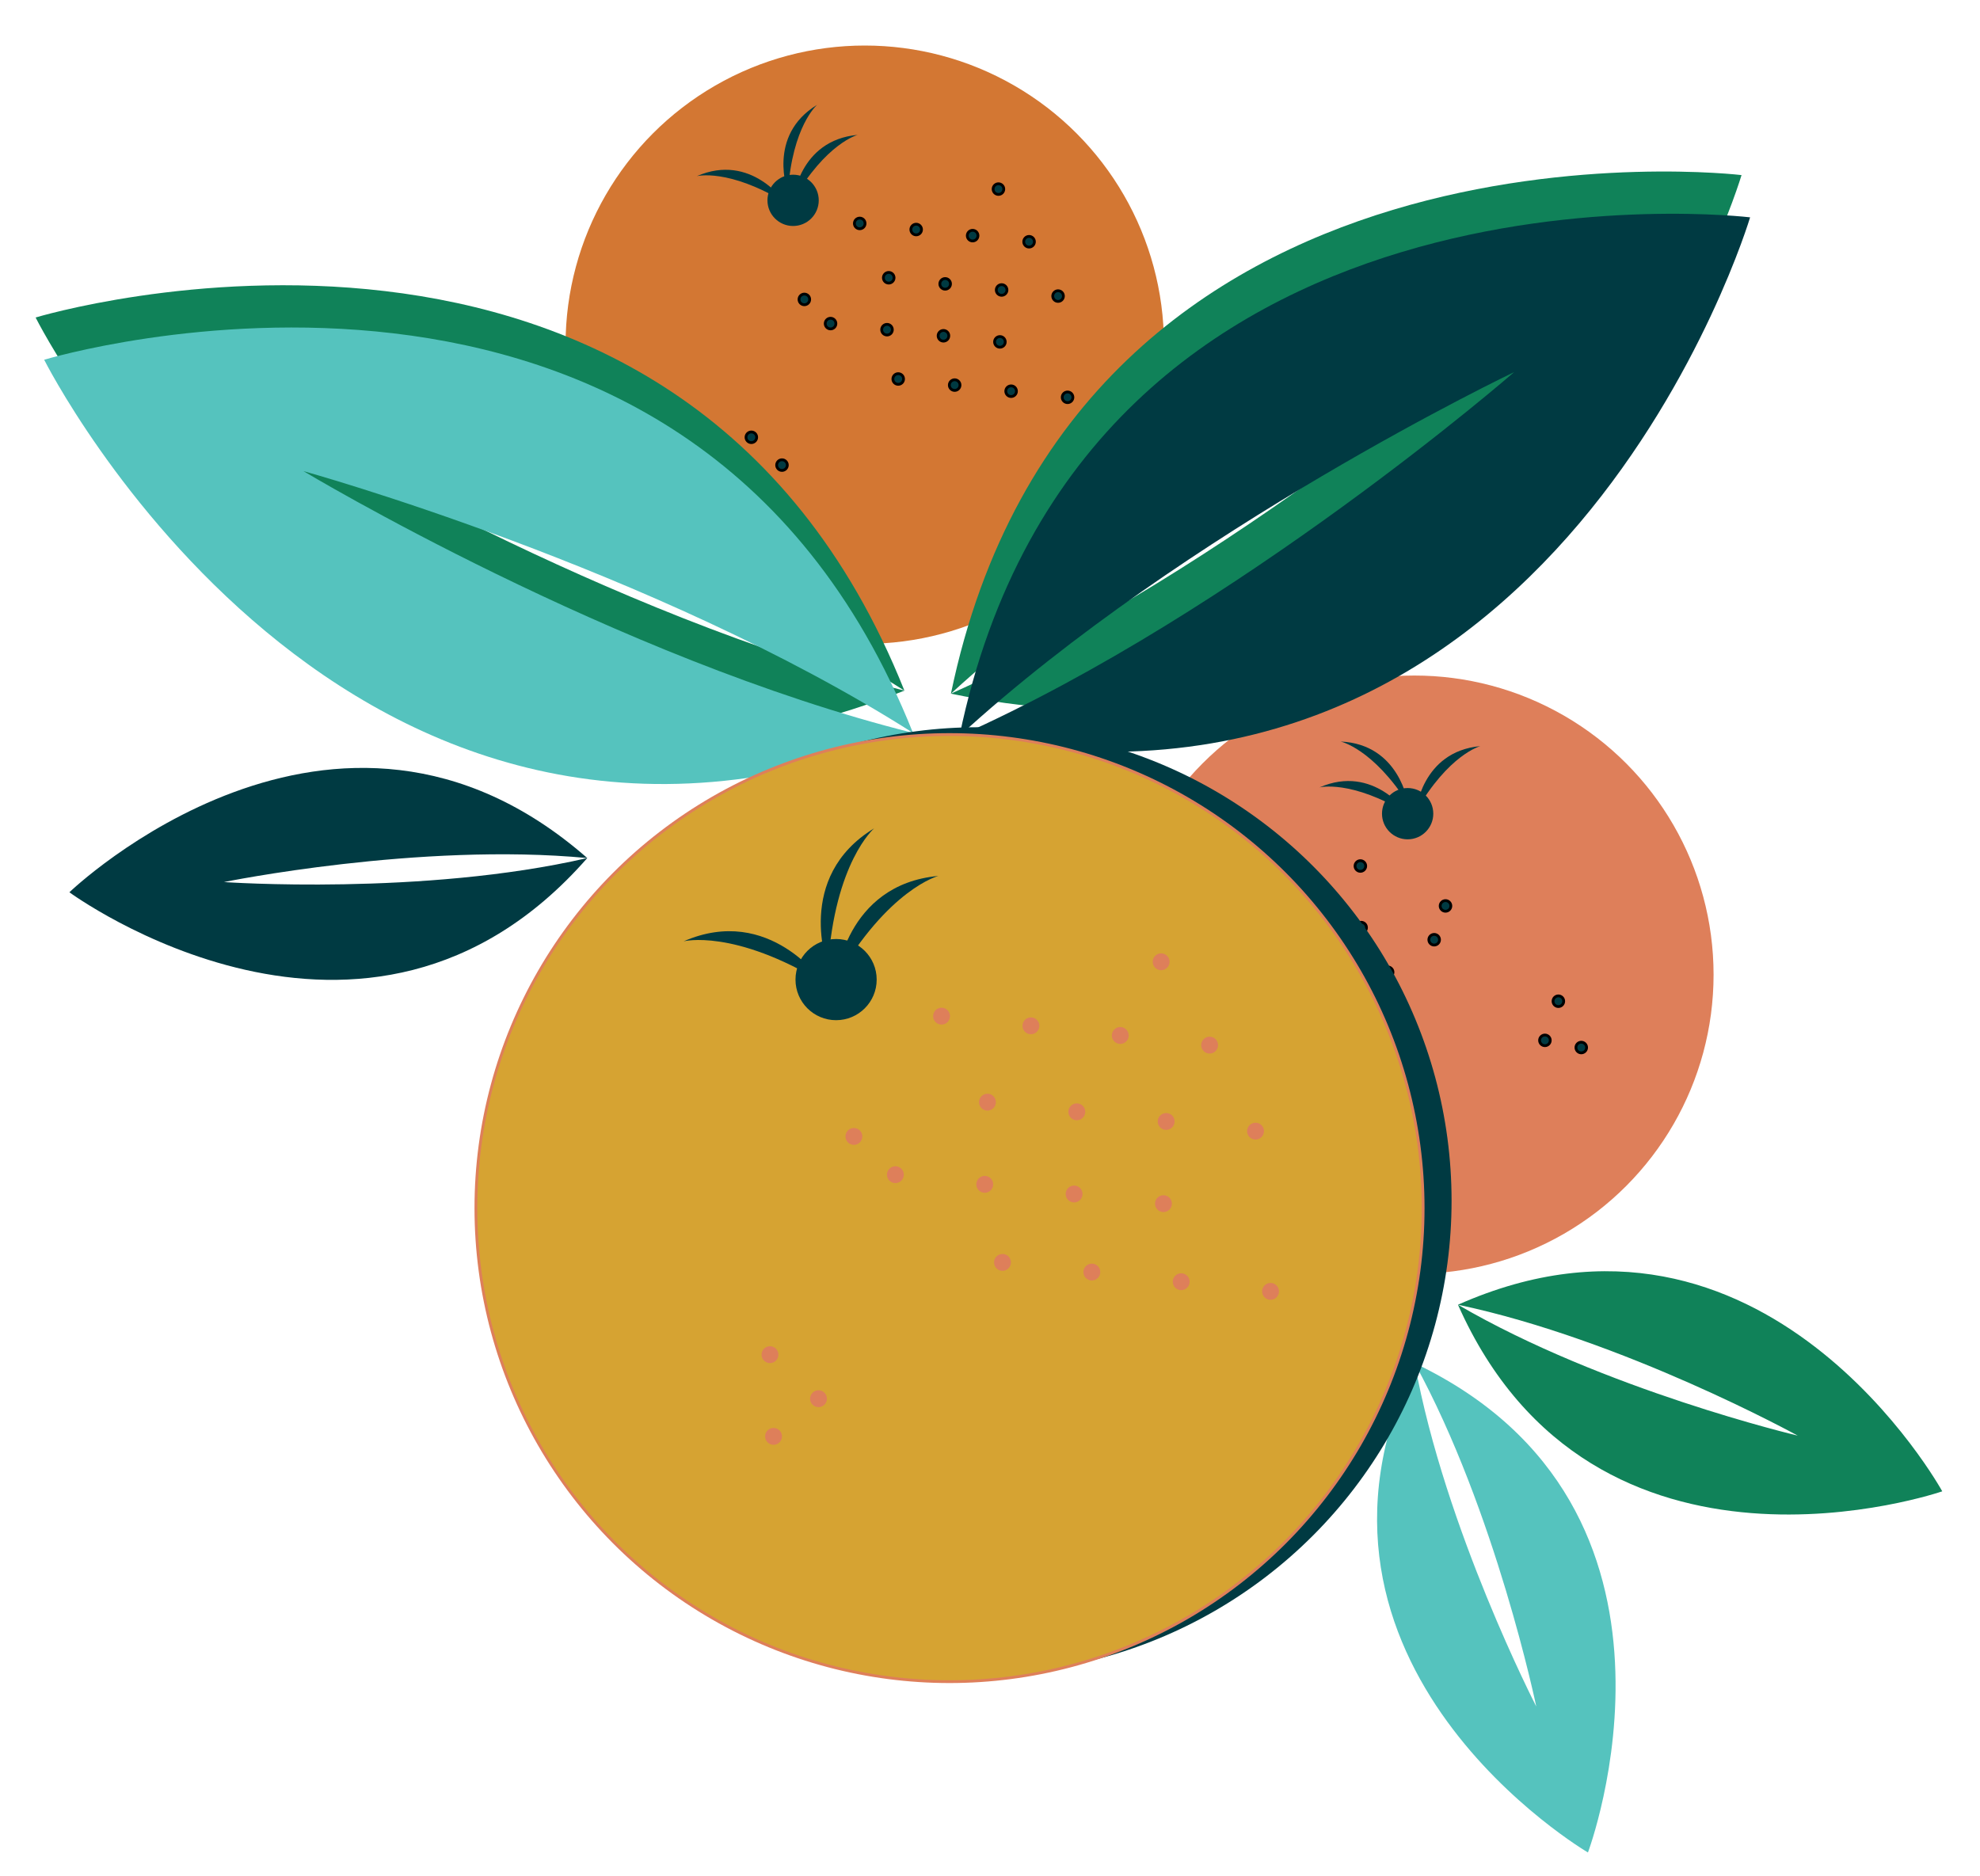
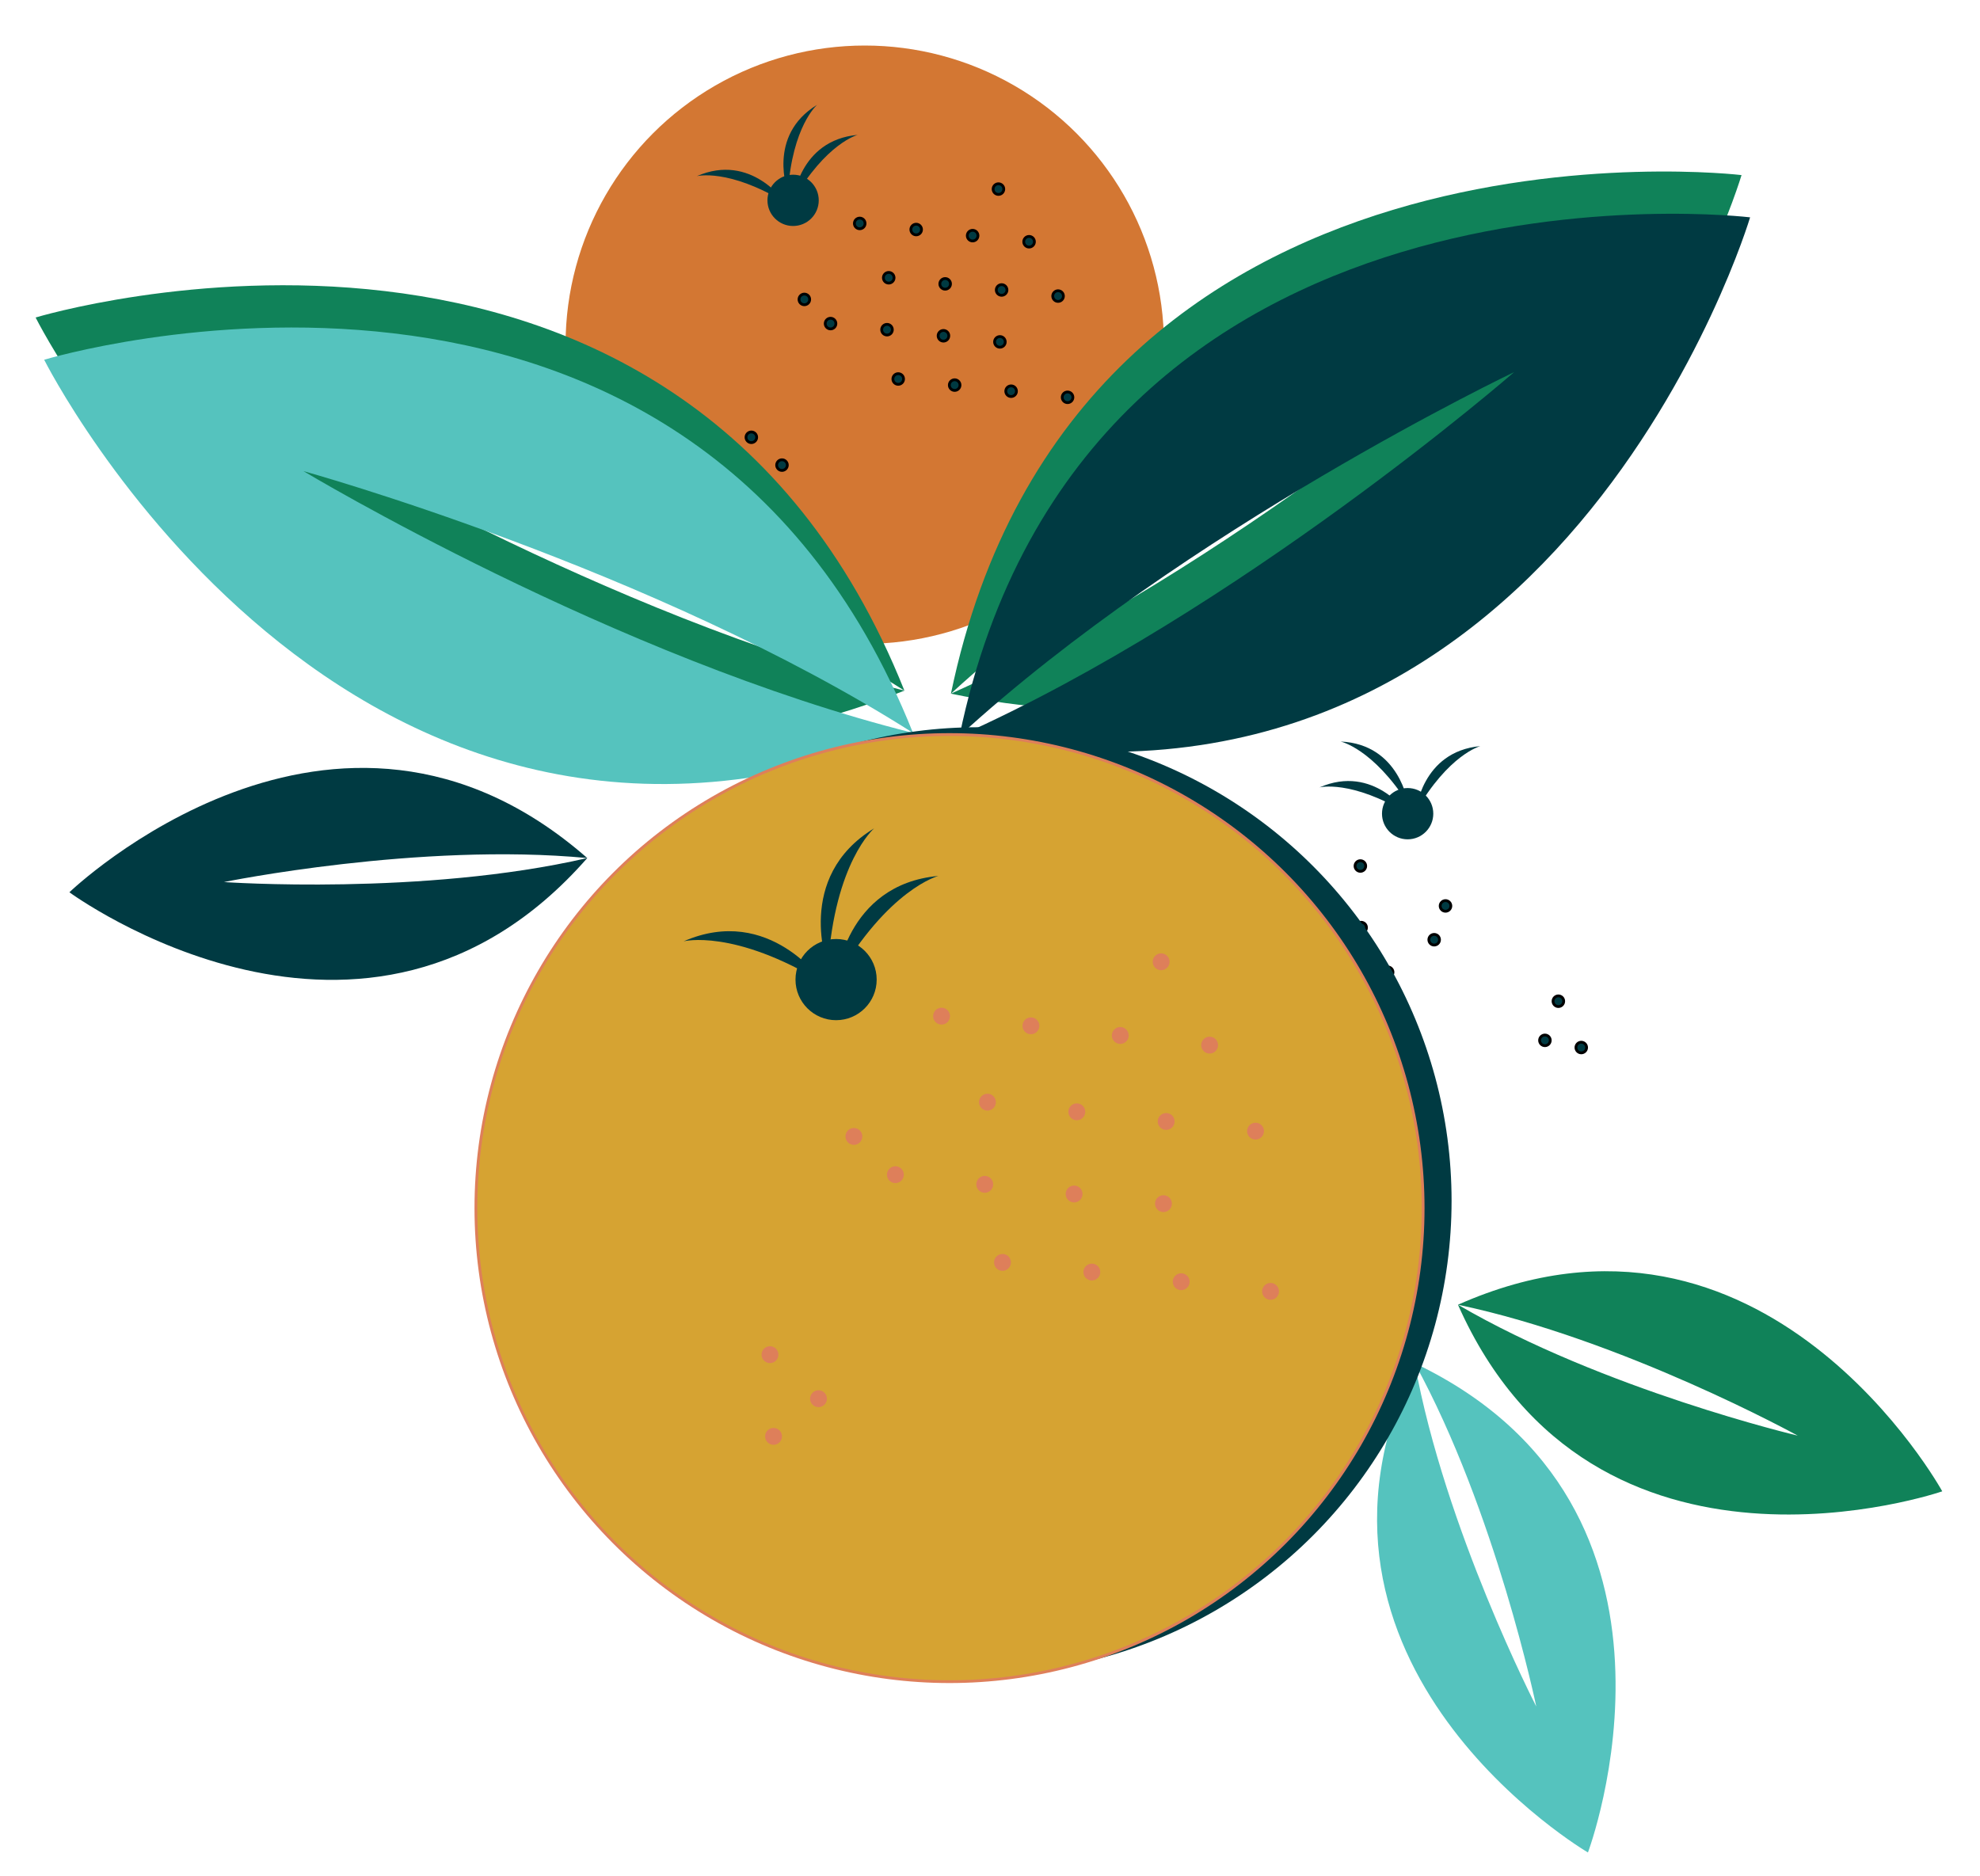
<svg xmlns="http://www.w3.org/2000/svg" id="art" viewBox="0 0 710.973 673.798">
  <g>
-     <circle cx="507.871" cy="350.037" r="107.435" fill="#de7f5a" />
    <g>
      <circle cx="505.452" cy="292.214" r="9.208" fill="#003a42" />
      <g>
        <path d="M505.452,292.214s-12.14-17.957-31.651-9.436c0,0,11.358-2.916,31.651,9.436Z" fill="#003a42" />
        <path d="M505.635,288.706s-2.996-21.467-24.266-22.405c0,0,11.482,2.382,24.266,22.405Z" fill="#003a42" />
        <path d="M508.378,291.463s1.99-21.584,23.192-23.514c0,0-11.358,2.916-23.192,23.514Z" fill="#003a42" />
      </g>
    </g>
    <g>
      <circle cx="438.354" cy="346.055" r="1.914" fill="#003a42" stroke="#000" stroke-miterlimit="10" />
      <circle cx="455.062" cy="334.371" r="1.914" fill="#003a42" stroke="#000" stroke-miterlimit="10" />
      <circle cx="471.771" cy="322.687" r="1.914" fill="#003a42" stroke="#000" stroke-miterlimit="10" />
      <circle cx="488.479" cy="311.003" r="1.914" fill="#003a42" stroke="#000" stroke-miterlimit="10" />
    </g>
    <g>
      <circle cx="438.629" cy="368.17" r="1.914" fill="#003a42" stroke="#000" stroke-miterlimit="10" />
      <circle cx="455.337" cy="356.486" r="1.914" fill="#003a42" stroke="#000" stroke-miterlimit="10" />
      <circle cx="472.046" cy="344.802" r="1.914" fill="#003a42" stroke="#000" stroke-miterlimit="10" />
      <circle cx="488.754" cy="333.118" r="1.914" fill="#003a42" stroke="#000" stroke-miterlimit="10" />
    </g>
    <g>
      <circle cx="464.858" cy="372.53" r="1.914" fill="#003a42" stroke="#000" stroke-miterlimit="10" />
      <circle cx="481.566" cy="360.846" r="1.914" fill="#003a42" stroke="#000" stroke-miterlimit="10" />
      <circle cx="498.274" cy="349.162" r="1.914" fill="#003a42" stroke="#000" stroke-miterlimit="10" />
      <circle cx="514.982" cy="337.478" r="1.914" fill="#003a42" stroke="#000" stroke-miterlimit="10" />
    </g>
    <g>
      <circle cx="453.153" cy="401.671" r="1.914" fill="#003a42" stroke="#000" stroke-miterlimit="10" />
      <circle cx="469.861" cy="389.987" r="1.914" fill="#003a42" stroke="#000" stroke-miterlimit="10" />
      <circle cx="486.569" cy="378.303" r="1.914" fill="#003a42" stroke="#000" stroke-miterlimit="10" />
      <circle cx="503.277" cy="366.619" r="1.914" fill="#003a42" stroke="#000" stroke-miterlimit="10" />
    </g>
    <circle cx="438.887" cy="324.187" r="1.914" fill="#003a42" stroke="#000" stroke-miterlimit="10" />
    <circle cx="519.05" cy="325.341" r="1.914" fill="#003a42" stroke="#000" stroke-miterlimit="10" />
    <circle cx="554.746" cy="373.616" r="1.914" fill="#003a42" stroke="#000" stroke-miterlimit="10" />
    <circle cx="559.577" cy="359.561" r="1.914" fill="#003a42" stroke="#000" stroke-miterlimit="10" />
    <circle cx="567.798" cy="376.193" r="1.914" fill="#003a42" stroke="#000" stroke-miterlimit="10" />
  </g>
  <g>
    <circle cx="310.516" cy="123.788" r="107.435" fill="#d37733" />
    <g>
      <circle cx="284.785" cy="71.949" r="9.208" fill="#003a42" />
      <g>
-         <path d="M284.785,71.949s1.99-21.584,23.192-23.514c0,0-11.358,2.916-23.192,23.514Z" fill="#003a42" />
+         <path d="M284.785,71.949s1.99-21.584,23.192-23.514c0,0-11.358,2.916-23.192,23.514" fill="#003a42" />
        <path d="M282.935,68.963s-7.714-20.256,10.474-31.323c0,0-8.915,7.618-10.474,31.323Z" fill="#003a42" />
        <path d="M281.859,72.7s-12.14-17.957-31.651-9.436c0,0,11.358-2.916,31.651,9.436Z" fill="#003a42" />
      </g>
    </g>
    <g>
      <circle cx="369.519" cy="86.815" r="1.914" fill="#003a42" stroke="#000" stroke-miterlimit="10" />
      <circle cx="349.249" cy="84.623" r="1.914" fill="#003a42" stroke="#000" stroke-miterlimit="10" />
      <circle cx="328.979" cy="82.431" r="1.914" fill="#003a42" stroke="#000" stroke-miterlimit="10" />
      <circle cx="308.709" cy="80.24" r="1.914" fill="#003a42" stroke="#000" stroke-miterlimit="10" />
    </g>
    <g>
      <circle cx="379.93" cy="106.328" r="1.914" fill="#003a42" stroke="#000" stroke-miterlimit="10" />
      <circle cx="359.66" cy="104.136" r="1.914" fill="#003a42" stroke="#000" stroke-miterlimit="10" />
      <circle cx="339.39" cy="101.944" r="1.914" fill="#003a42" stroke="#000" stroke-miterlimit="10" />
      <circle cx="319.12" cy="99.752" r="1.914" fill="#003a42" stroke="#000" stroke-miterlimit="10" />
    </g>
    <g>
      <circle cx="359.045" cy="122.781" r="1.914" fill="#003a42" stroke="#000" stroke-miterlimit="10" />
      <circle cx="338.775" cy="120.59" r="1.914" fill="#003a42" stroke="#000" stroke-miterlimit="10" />
      <circle cx="318.505" cy="118.398" r="1.914" fill="#003a42" stroke="#000" stroke-miterlimit="10" />
      <circle cx="298.235" cy="116.206" r="1.914" fill="#003a42" stroke="#000" stroke-miterlimit="10" />
    </g>
    <g>
      <circle cx="383.338" cy="142.682" r="1.914" fill="#003a42" stroke="#000" stroke-miterlimit="10" />
      <circle cx="363.068" cy="140.49" r="1.914" fill="#003a42" stroke="#000" stroke-miterlimit="10" />
      <circle cx="342.798" cy="138.298" r="1.914" fill="#003a42" stroke="#000" stroke-miterlimit="10" />
      <circle cx="322.528" cy="136.106" r="1.914" fill="#003a42" stroke="#000" stroke-miterlimit="10" />
    </g>
    <circle cx="358.519" cy="67.907" r="1.914" fill="#003a42" stroke="#000" stroke-miterlimit="10" />
    <circle cx="288.824" cy="107.529" r="1.914" fill="#003a42" stroke="#000" stroke-miterlimit="10" />
    <circle cx="280.794" cy="167.029" r="1.914" fill="#003a42" stroke="#000" stroke-miterlimit="10" />
    <circle cx="269.79" cy="157.039" r="1.914" fill="#003a42" stroke="#000" stroke-miterlimit="10" />
    <circle cx="270.596" cy="175.574" r="1.914" fill="#003a42" stroke="#000" stroke-miterlimit="10" />
  </g>
  <g>
    <path d="M625.347,62.88s-68.879,230.895-283.892,186.228c100.775-44.988,199.164-130.649,199.164-130.649,0,0-117.76,56.131-199.164,130.649C386.122,34.096,625.347,62.88,625.347,62.88Z" fill="#108259" />
    <path d="M12.788,114.025s108.001,215.39,311.963,133.995c-107.065-26.768-218.858-94.004-218.858-94.004,0,0,125.73,34.786,218.858,94.004C243.356,44.059,12.788,114.025,12.788,114.025Z" fill="#108259" />
  </g>
  <g>
    <path d="M628.424,78.053s-68.879,230.895-283.892,186.228c100.775-44.988,199.164-130.649,199.164-130.649,0,0-117.76,56.131-199.164,130.649,44.667-215.013,283.892-186.228,283.892-186.228Z" fill="#003a42" />
    <path d="M15.865,129.198s108.001,215.39,311.963,133.995c-107.065-26.768-218.858-94.004-218.858-94.004,0,0,125.73,34.786,218.858,94.004C246.433,59.231,15.865,129.198,15.865,129.198Z" fill="#55c3be" />
  </g>
  <path d="M697.42,535.57s-125.012,43.171-173.898-67.01c52.312,30.545,121.998,47.011,121.998,47.011,0,0-62.717-34.554-121.998-47.011,110.181-48.886,173.898,67.01,173.898,67.01Z" fill="#108259" />
  <path d="M570.195,665.27s-114.092-66.894-62.181-175.683c10.814,59.603,43.623,123.25,43.623,123.25,0,0-14.535-70.115-43.623-123.25,108.789,51.911,62.181,175.683,62.181,175.683Z" fill="#55c3be" />
  <path d="M24.917,320.437s106.529,78.379,185.957-12.29c-59.027,13.615-130.458,8.622-130.458,8.622,0,0,70.153-14.35,130.458-8.622-90.67-79.428-185.957,12.29-185.957,12.29Z" fill="#003a42" />
  <g>
    <circle cx="351.16" cy="431.236" r="170.067" fill="#003a42" />
    <g>
      <circle cx="340.95" cy="433.857" r="170.067" fill="#d6a332" stroke="#de7f5a" stroke-miterlimit="10" />
      <g>
        <circle cx="300.219" cy="351.798" r="14.575" fill="#003a42" />
        <g>
          <path d="M300.219,351.798s3.15-34.167,36.713-37.222c0,0-17.98,4.615-36.713,37.222Z" fill="#003a42" />
          <path d="M297.291,347.071s-12.211-32.065,16.58-49.583c0,0-14.112,12.059-16.58,49.583Z" fill="#003a42" />
          <path d="M295.588,352.987s-19.217-28.425-50.102-14.937c0,0,17.98-4.615,50.102,14.937Z" fill="#003a42" />
        </g>
      </g>
      <g>
        <circle cx="434.351" cy="375.33" r="3.029" fill="#de7f5a" />
        <circle cx="402.265" cy="371.861" r="3.029" fill="#de7f5a" />
        <circle cx="370.178" cy="368.391" r="3.029" fill="#de7f5a" />
        <circle cx="338.091" cy="364.922" r="3.029" fill="#de7f5a" />
      </g>
      <g>
        <circle cx="450.831" cy="406.218" r="3.029" fill="#de7f5a" />
        <circle cx="418.745" cy="402.749" r="3.029" fill="#de7f5a" />
        <circle cx="386.658" cy="399.279" r="3.029" fill="#de7f5a" />
        <circle cx="354.571" cy="395.81" r="3.029" fill="#de7f5a" />
      </g>
      <g>
        <circle cx="417.77" cy="432.264" r="3.029" fill="#de7f5a" />
        <circle cx="385.684" cy="428.795" r="3.029" fill="#de7f5a" />
        <circle cx="353.597" cy="425.325" r="3.029" fill="#de7f5a" />
        <circle cx="321.51" cy="421.856" r="3.029" fill="#de7f5a" />
      </g>
      <g>
        <circle cx="456.226" cy="463.766" r="3.029" fill="#de7f5a" />
        <circle cx="424.139" cy="460.296" r="3.029" fill="#de7f5a" />
        <circle cx="392.053" cy="456.827" r="3.029" fill="#de7f5a" />
        <circle cx="359.966" cy="453.357" r="3.029" fill="#de7f5a" />
      </g>
      <circle cx="416.939" cy="345.4" r="3.029" fill="#de7f5a" />
      <circle cx="306.614" cy="408.121" r="3.029" fill="#de7f5a" />
      <circle cx="293.902" cy="502.307" r="3.029" fill="#de7f5a" />
      <circle cx="276.483" cy="486.493" r="3.029" fill="#de7f5a" />
      <circle cx="277.76" cy="515.833" r="3.029" fill="#de7f5a" />
    </g>
  </g>
</svg>